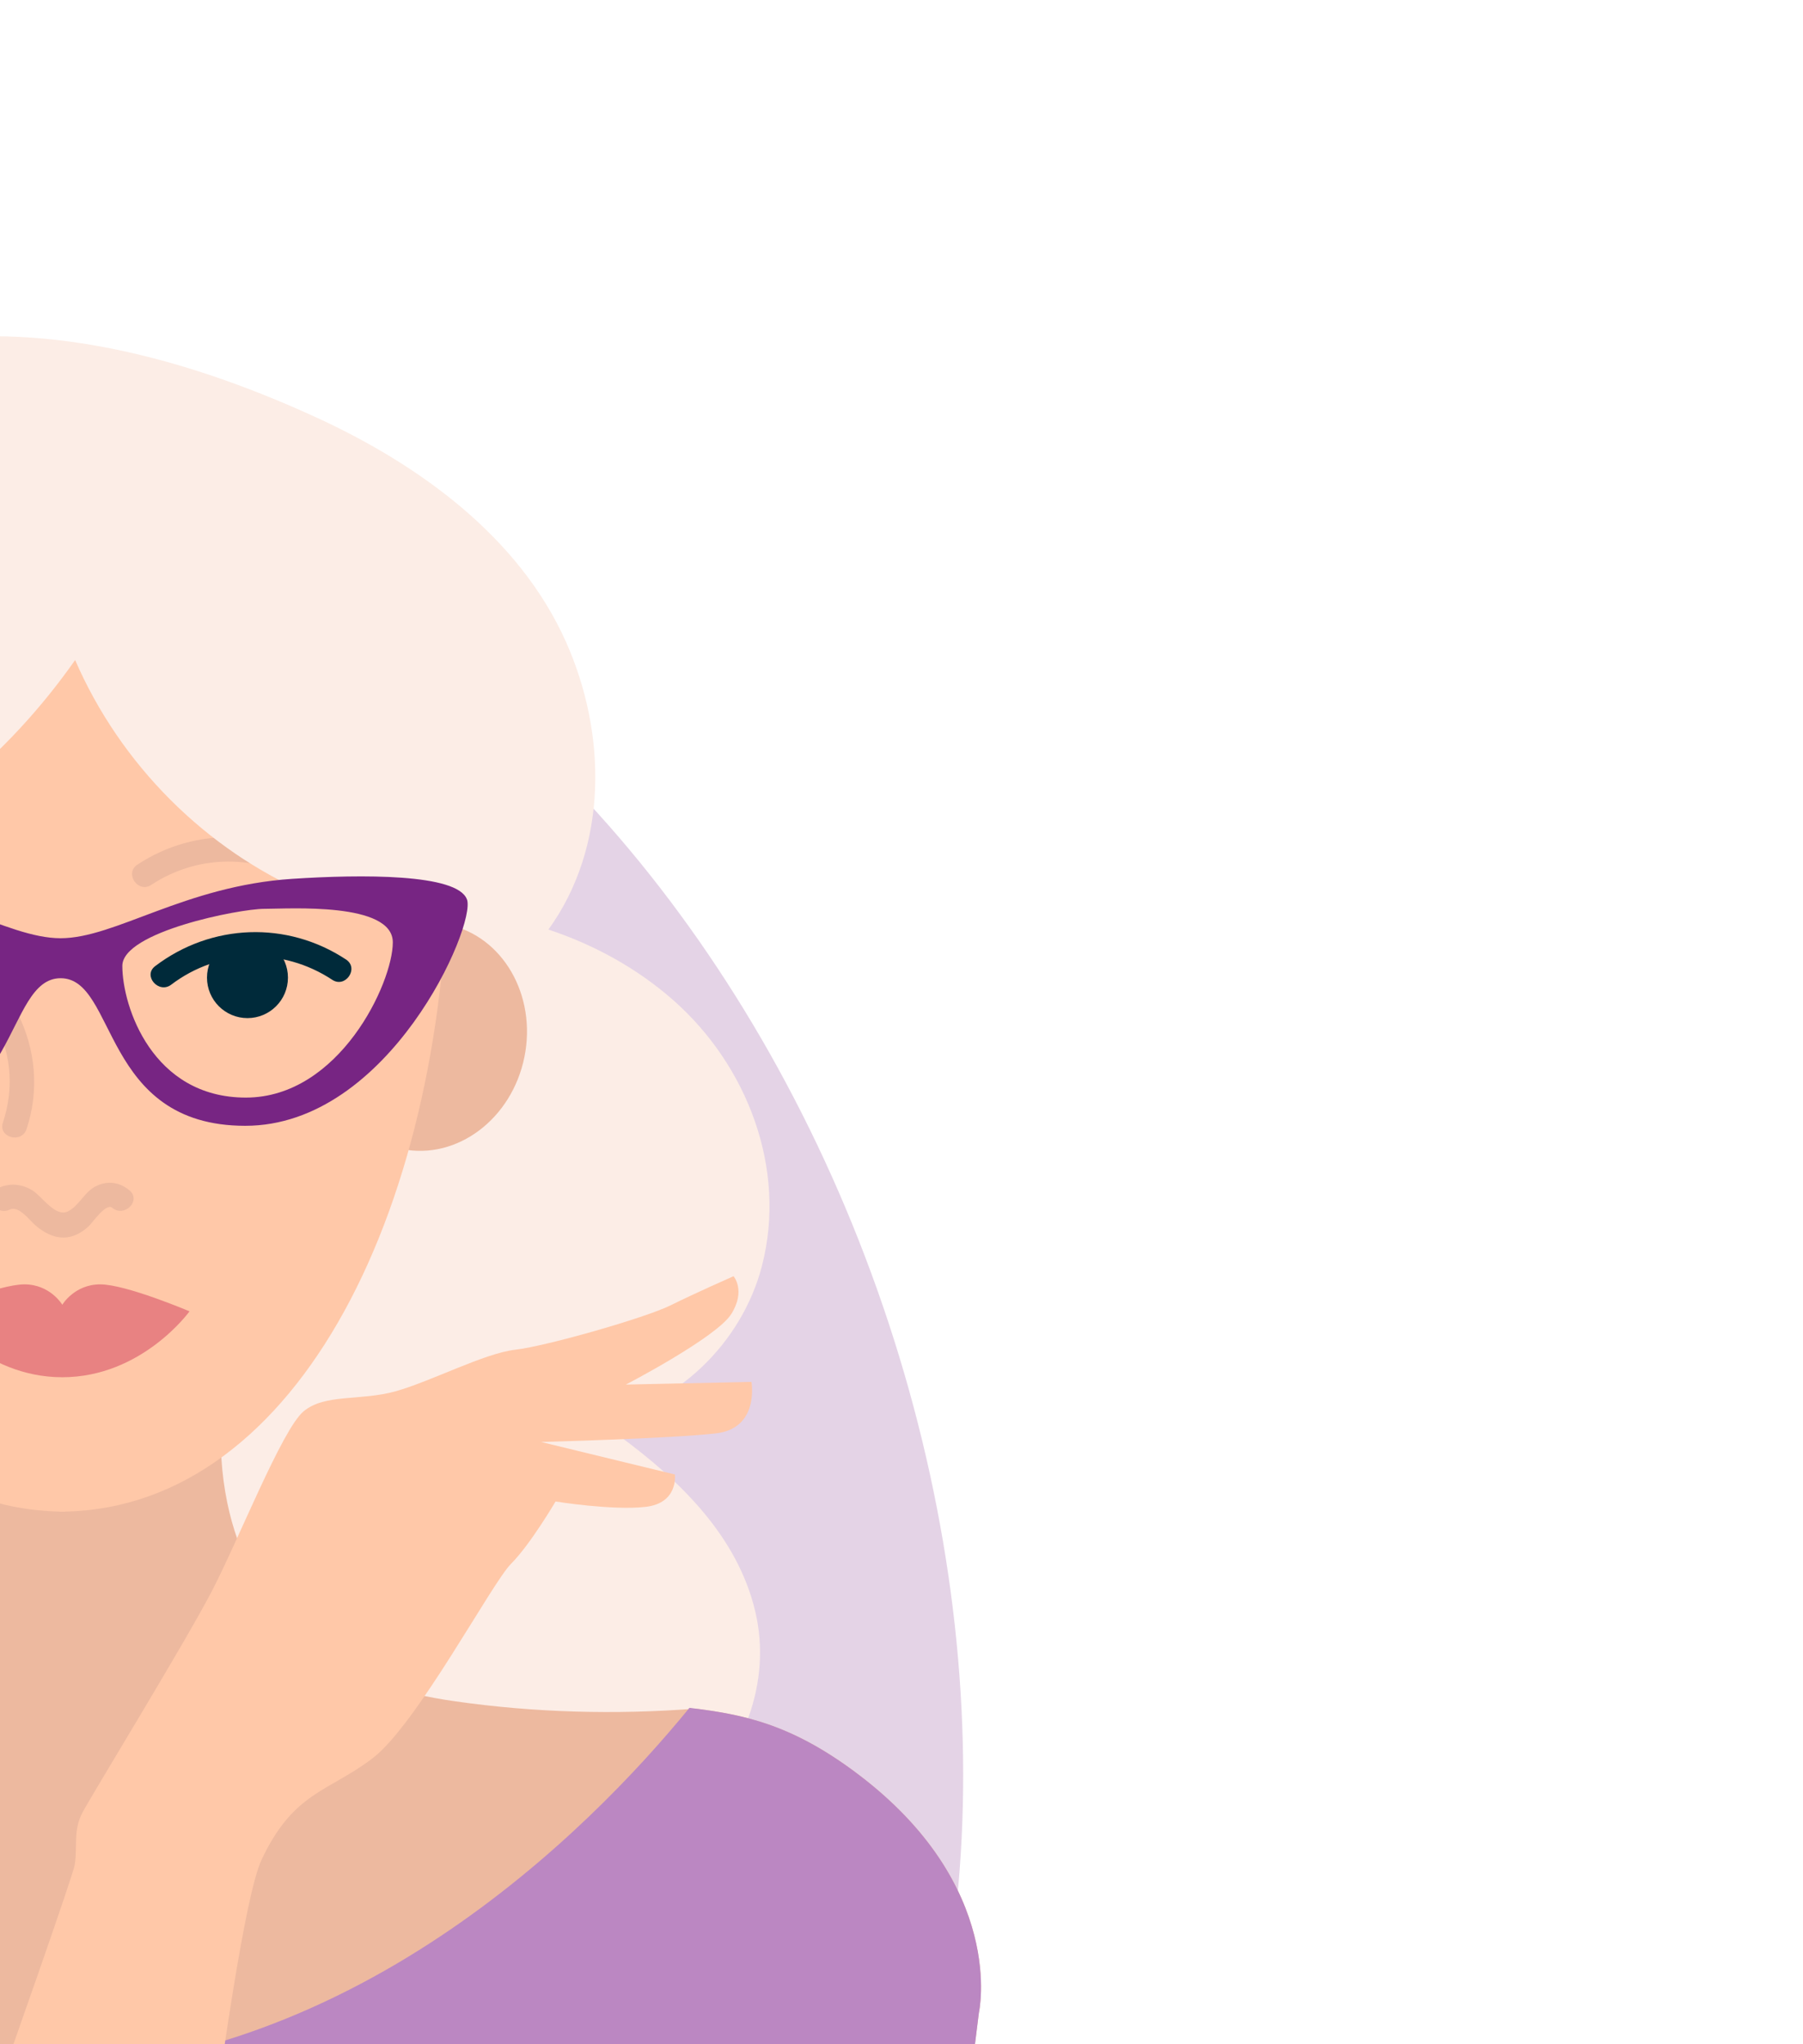
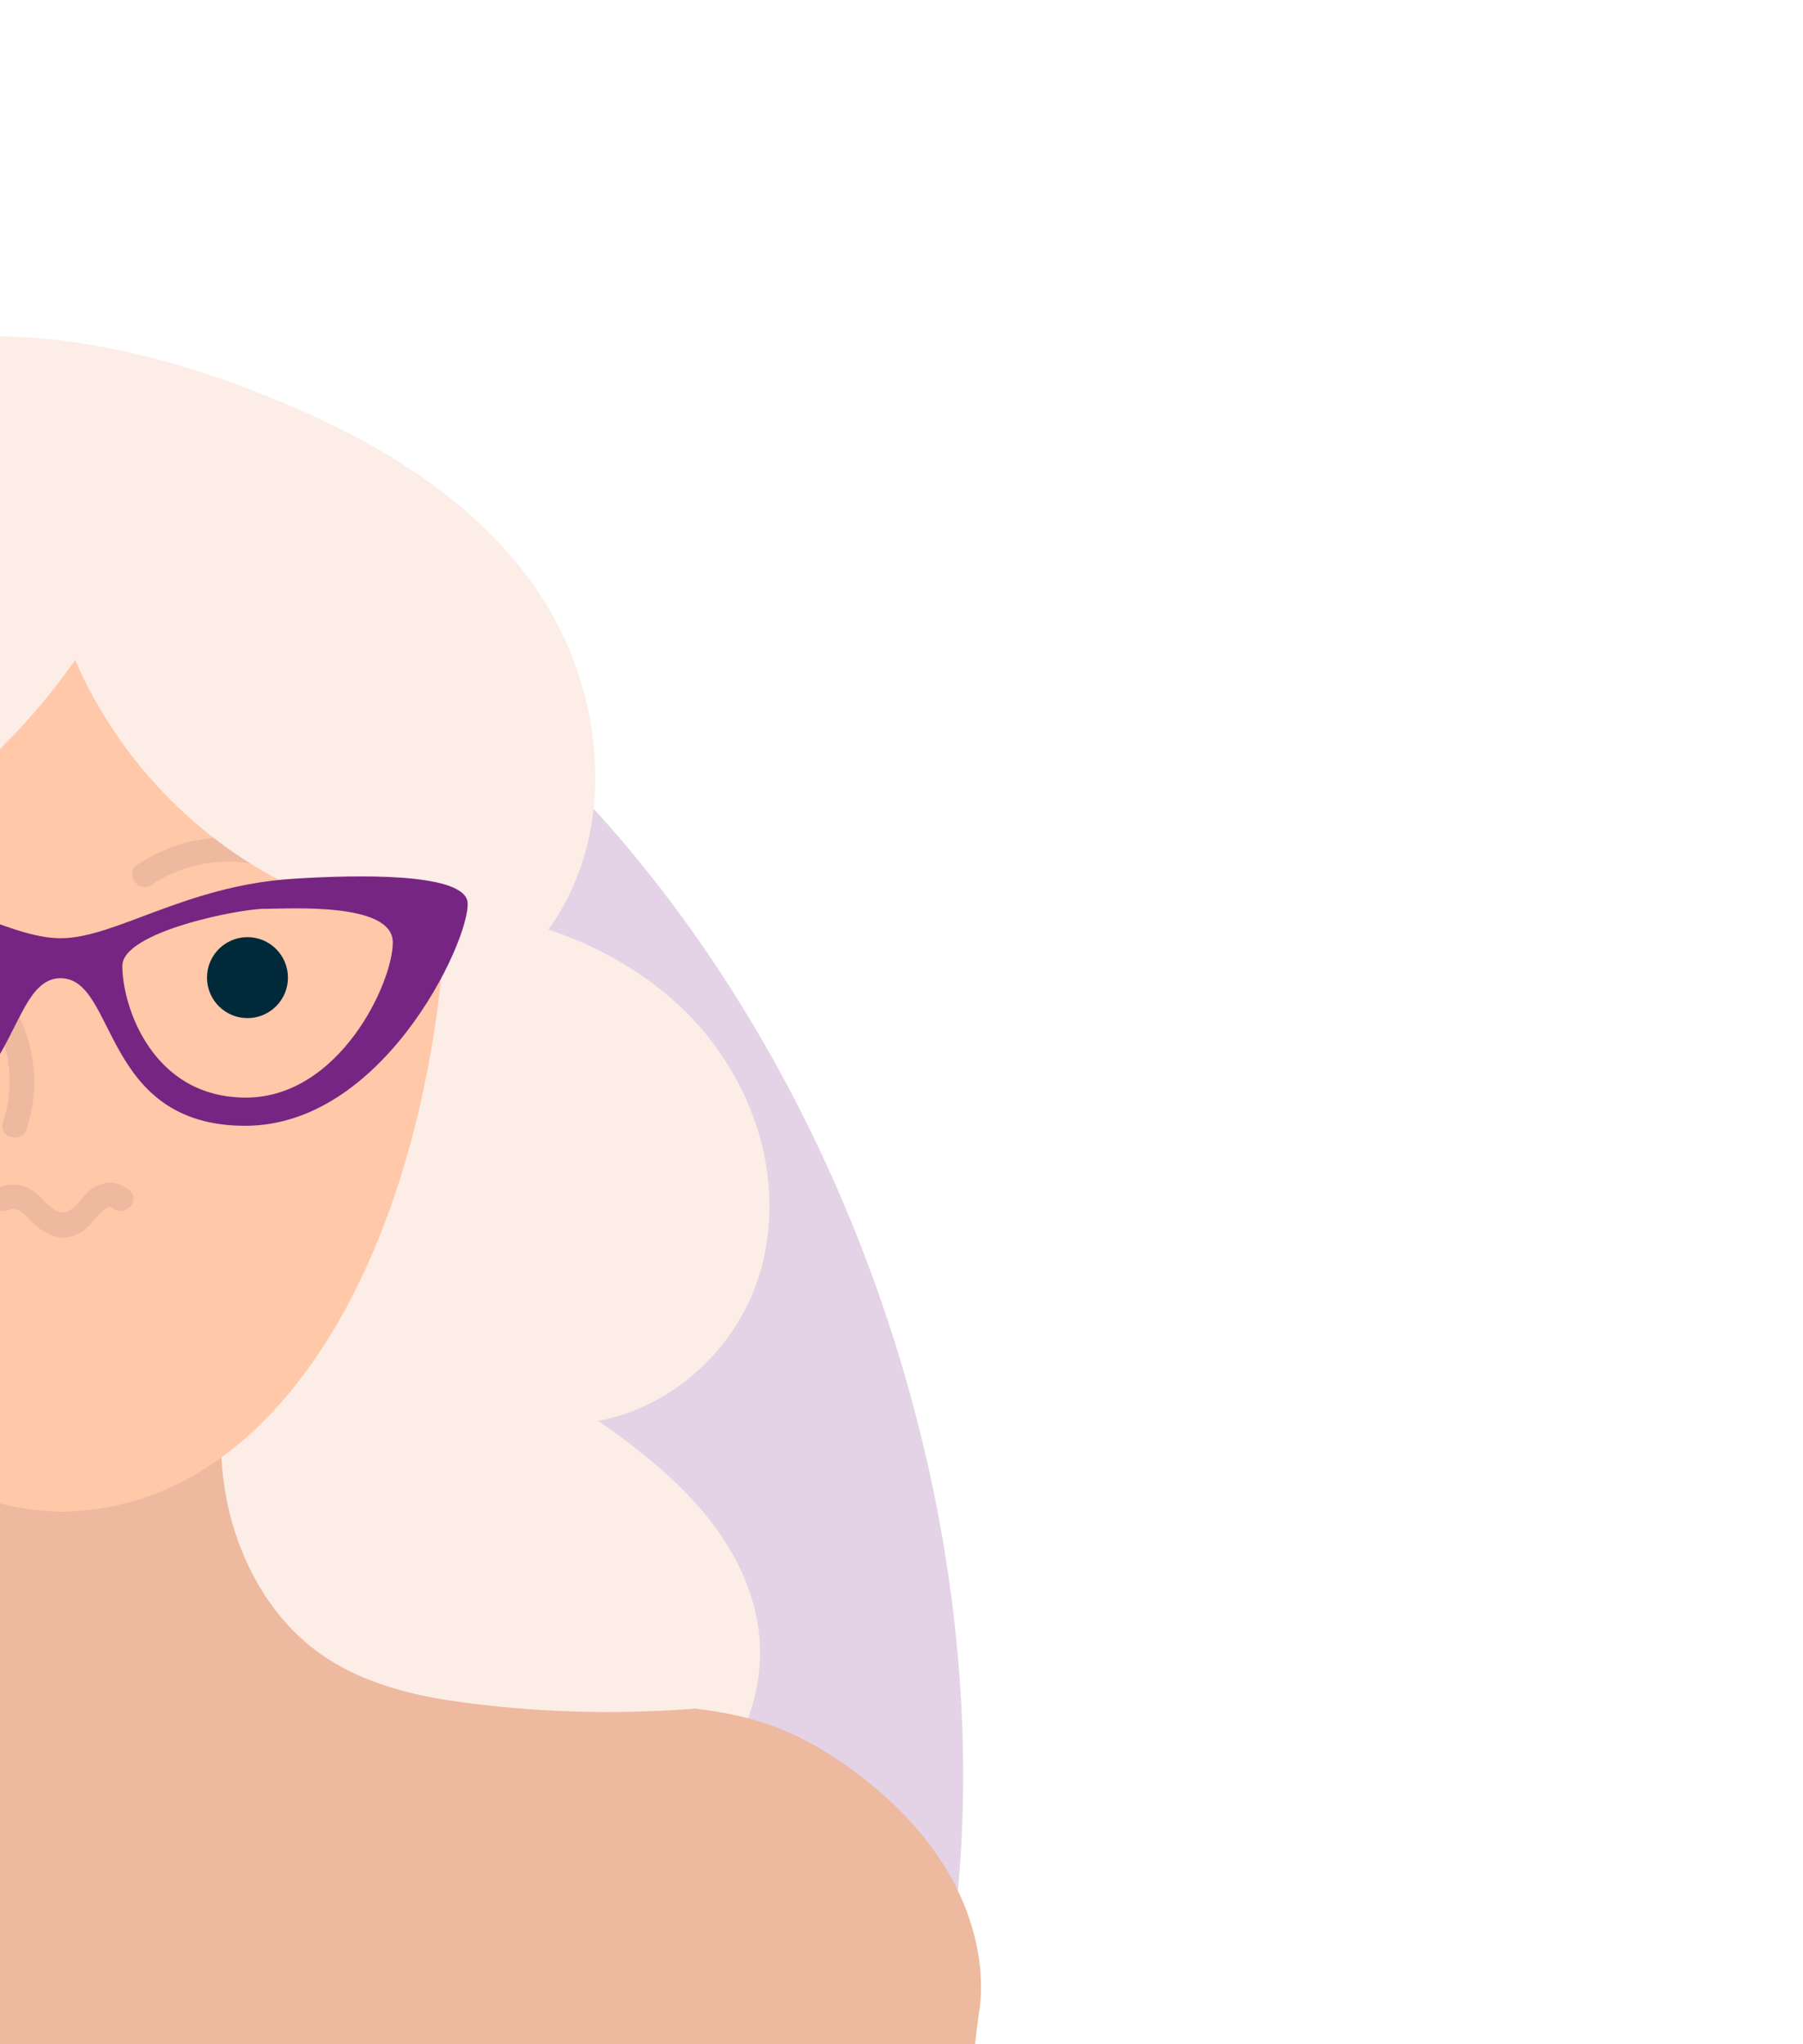
<svg xmlns="http://www.w3.org/2000/svg" width="606" height="687" viewBox="0 0 606 687" fill="none">
  <g clip-path="url(#clip0_436_793)">
    <g opacity="0.2" filter="url(#filter0_f_436_793)">
      <ellipse cx="64.5" cy="518.5" rx="245.5" ry="355.5" transform="rotate(-18.893 64.5 518.5)" fill="#772583" />
    </g>
    <path d="M256.083 425.472C264.6 392.789 251.111 357.986 226.252 336.112C214.066 325.394 199.679 317.519 184.326 312.416C204.518 284.498 203.999 246.496 190.172 215.61C174.308 180.181 140.561 156.015 106.245 140.267C66.727 122.136 21.255 108.861 -22.568 114.187C-60.792 118.838 -97.639 138.329 -116.455 172.983C-137.661 212.032 -134.19 259.128 -130.076 301.837C-161.003 301.928 -188.055 322.079 -202.707 348.447C-219.452 378.574 -217.919 414.572 -205.139 445.871C-198.229 462.798 -188.484 478.315 -176.817 492.324C-194.008 498.128 -207.513 512.343 -214.052 529.245C-221.728 549.099 -217.572 570.47 -204.694 587.117C-191.122 604.663 -170.79 615.802 -150.721 624.319C-126.011 634.807 -100.352 643.036 -74.182 648.997C-21.76 660.944 32.732 663.929 86.127 657.638C112.652 654.513 138.904 649.203 164.497 641.56C188.894 634.263 214.091 624.88 232.51 606.584C249.636 589.566 259.571 565.548 253.816 541.456C247.764 516.127 228.33 497.394 208.064 482.512C205.763 480.822 203.43 479.164 201.088 477.532C227.341 472.684 249.322 451.477 256.091 425.489L256.083 425.472Z" fill="#FCEDE6" />
-     <path d="M176.263 355.231C180.475 334.396 168.885 314.473 150.376 310.73C131.866 306.988 113.447 320.844 109.234 341.679C105.022 362.514 116.612 382.438 135.121 386.18C153.631 389.922 172.051 376.066 176.263 355.231Z" fill="#EDB99F" />
    <path d="M287.67 595.742C266.34 579.82 250.699 576.415 233.821 574.247C206.876 576.333 179.717 575.607 152.986 571.79C134.204 569.11 115.447 563.66 101.166 550.575C88.221 538.719 79.894 522.08 76.381 505.013C72.374 485.563 74.246 465.601 78.896 446.423C72.787 408.545 78.707 376.084 78.707 376.084H-37.962C-37.962 376.084 -32.042 408.545 -38.151 446.423C-33.501 465.601 -31.629 485.563 -35.636 505.013C-39.157 522.08 -47.476 538.719 -60.421 550.575C-74.702 563.66 -93.459 569.11 -112.242 571.79C-138.964 575.599 -166.131 576.324 -193.076 574.247C-209.954 576.415 -225.587 579.82 -246.925 595.742C-297.88 633.768 -288.282 676.461 -288.282 676.461L-267.117 846.442H307.846L329.011 676.461C329.011 676.461 338.608 633.768 287.662 595.742H287.67Z" fill="#EDB99F" />
    <path d="M150.711 283.409C150.711 169.866 38.182 161.671 21.931 161.077V161.028C21.931 161.028 21.584 161.028 20.949 161.044C20.315 161.028 19.968 161.028 19.968 161.028V161.077C3.717 161.671 -108.812 169.866 -108.812 283.409C-108.812 404.777 -58.533 506.348 19.968 508.022V508.063C20.298 508.063 20.62 508.047 20.949 508.047C21.279 508.047 21.601 508.063 21.931 508.063V508.022C100.432 506.348 150.711 404.777 150.711 283.409Z" fill="#FFC8A8" />
-     <path d="M287.67 595.742C265.458 579.161 249.421 576.151 231.727 573.983C197.494 615.876 117.261 696.422 6.389 696.422C-117.147 696.422 -176.231 605.99 -193.167 574.255C-210.012 576.423 -225.636 579.845 -246.933 595.742C-297.88 633.768 -288.282 676.461 -288.282 676.461L-267.117 846.442H307.846L329.011 676.461C329.011 676.461 338.608 633.768 287.662 595.742H287.67Z" fill="#BB87C2" />
-     <path d="M252.579 464.439L210.364 465.337C210.364 465.337 240.879 449.499 245.81 441.592C250.74 433.685 246.544 428.919 246.544 428.919C246.544 428.919 233.904 434.484 225.403 438.698C216.902 442.919 183.609 452.434 173.203 453.621C162.798 454.8 144.849 464.282 132.943 467.597C121.037 470.911 109.238 468.339 102.04 474.333C94.842 480.327 80.191 517.438 71.302 534.58C62.422 551.721 31.099 602.833 27.801 609.016C24.503 615.2 26.119 620.164 25.13 626.702C24.14 633.24 -51.995 846.442 -51.995 846.442H55.488C55.488 846.442 77.091 648.057 87.908 625.045C98.726 602.033 110.491 602.239 125.324 590.852C140.157 579.458 165.28 532.065 171.761 525.576C178.249 519.087 186.725 504.634 186.725 504.634C186.725 504.634 205.73 507.701 216.927 506.448C228.132 505.194 226.829 495.556 226.829 495.556L181.877 484.631C181.877 484.631 226.104 483.452 240.714 481.729C255.333 480.006 252.571 464.447 252.571 464.447L252.579 464.439Z" fill="#FFC8A8" />
-     <path d="M33.688 431.656C24.989 431.656 20.941 438.508 20.941 438.508C20.941 438.508 16.893 431.656 8.194 431.656C-0.504 431.656 -21.834 440.726 -21.834 440.726C-21.834 440.726 -5.888 462.872 20.933 462.872C47.754 462.872 63.7 440.726 63.7 440.726C63.7 440.726 42.37 431.656 33.672 431.656H33.688Z" fill="#E88282" />
    <path d="M83.175 342.172C90.689 342.172 96.78 336.081 96.78 328.568C96.78 321.054 90.689 314.963 83.175 314.963C75.662 314.963 69.571 321.054 69.571 328.568C69.571 336.081 75.662 342.172 83.175 342.172Z" fill="#002A3A" />
-     <path d="M52.149 324.709C71.022 310.363 96.483 309.39 116.32 322.491C120.748 325.418 116.106 332.229 111.662 329.293C95.048 318.319 73.438 318.855 57.55 330.934C53.344 334.133 47.911 327.925 52.149 324.709Z" fill="#002A3A" />
    <path d="M110.343 292.817C91.47 278.471 66.009 277.498 46.171 290.599C41.744 293.526 46.386 300.337 50.83 297.401C67.444 286.427 89.054 286.963 104.942 299.042C109.147 302.241 114.581 296.033 110.343 292.817Z" fill="#EDB99F" />
    <path d="M43.541 400.086C40.375 397.39 36.409 396.738 32.558 398.503C28.428 400.399 26.754 405.074 22.945 407.078C18.657 409.337 14.188 402.089 10.849 400.053C7.114 397.777 3.008 397.522 -0.9 399.418C-5.674 401.735 -1.502 408.842 3.264 406.533C6.314 405.058 9.942 410.161 11.896 411.827C14.592 414.127 17.767 415.949 21.403 415.925C24.676 415.908 27.521 414.243 29.862 412.074C31.066 410.961 35.667 404.175 37.72 405.915C41.743 409.337 47.597 403.532 43.549 400.086H43.541Z" fill="#EDB99F" />
-     <path d="M166.715 270.316C166.5 257.52 165.115 244.674 162.18 232.207C156.961 210.094 146.399 188.863 130.073 172.835C113.435 156.501 91.313 146.986 68.582 142.864C23.77 134.734 -23.788 146.458 -59.597 174.624C-94.102 201.767 -116.043 243.14 -120.066 286.732C-120.676 293.378 -120.957 300.048 -121.237 306.71C-121.369 309.909 -118.434 311.171 -116.026 310.519C-115.82 310.56 -115.606 310.602 -115.375 310.618C-108.284 311.154 -101.473 309.917 -94.976 307.229C-56.183 296.173 -20.581 274.282 6.834 244.666C13.48 237.484 19.622 229.841 25.254 221.835C40.433 256.852 69.035 285.644 104.209 300.724C120.212 307.584 146.869 317.692 160.176 300.79C166.855 292.298 166.904 280.598 166.731 270.308L166.715 270.316Z" fill="#FCEDE6" />
+     <path d="M166.715 270.316C166.5 257.52 165.115 244.674 162.18 232.207C156.961 210.094 146.399 188.863 130.073 172.835C113.435 156.501 91.313 146.986 68.582 142.864C23.77 134.734 -23.788 146.458 -59.597 174.624C-94.102 201.767 -116.043 243.14 -120.066 286.732C-121.369 309.909 -118.434 311.171 -116.026 310.519C-115.82 310.56 -115.606 310.602 -115.375 310.618C-108.284 311.154 -101.473 309.917 -94.976 307.229C-56.183 296.173 -20.581 274.282 6.834 244.666C13.48 237.484 19.622 229.841 25.254 221.835C40.433 256.852 69.035 285.644 104.209 300.724C120.212 307.584 146.869 317.692 160.176 300.79C166.855 292.298 166.904 280.598 166.731 270.308L166.715 270.316Z" fill="#FCEDE6" />
    <path d="M5.944 340.581C3.561 335.84 -3.555 340.012 -1.172 344.745C3.948 354.936 4.575 366.479 0.98 377.263C-0.702 382.309 7.263 384.47 8.928 379.457C13.232 366.545 12.028 352.71 5.944 340.589V340.581Z" fill="#EDB99F" />
    <path d="M156.935 302.282C153.769 293.584 121.383 293.848 98.239 295.365C62.076 297.739 38.75 315.326 20.372 315.326C1.994 315.326 -21.332 297.739 -57.495 295.365C-80.638 293.848 -113.033 293.584 -116.191 302.282C-119.357 310.981 -90.104 378.368 -41.681 378.368C6.743 378.368 1.4 328.766 20.38 328.766C39.361 328.766 34.018 378.368 82.441 378.368C130.864 378.368 160.11 310.973 156.952 302.282H156.935ZM-41.887 368.886C-73.309 368.886 -91.291 330.349 -91.291 316.711C-91.291 303.074 -56.349 305.449 -48.029 305.449C-39.71 305.449 -0.381 313.158 -0.381 324.618C-0.381 338.256 -10.456 368.886 -41.887 368.886ZM82.623 368.886C51.2 368.886 41.117 338.256 41.117 324.618C41.117 313.158 80.446 305.449 88.765 305.449C97.084 305.449 132.027 303.074 132.027 316.711C132.027 330.349 114.044 368.886 82.623 368.886Z" fill="#772583" />
  </g>
  <defs>
    <filter id="filter0_f_436_793" x="-331.391" y="36.208" width="791.782" height="964.583" filterUnits="userSpaceOnUse" color-interpolation-filters="sRGB">
      <feFlood flood-opacity="0" result="BackgroundImageFix" />
      <feBlend mode="normal" in="SourceGraphic" in2="BackgroundImageFix" result="shape" />
      <feGaussianBlur stdDeviation="68.3" result="effect1_foregroundBlur_436_793" />
    </filter>
    <clipPath id="clip0_436_793">
      <rect width="606" height="687" fill="white" />
    </clipPath>
  </defs>
</svg>